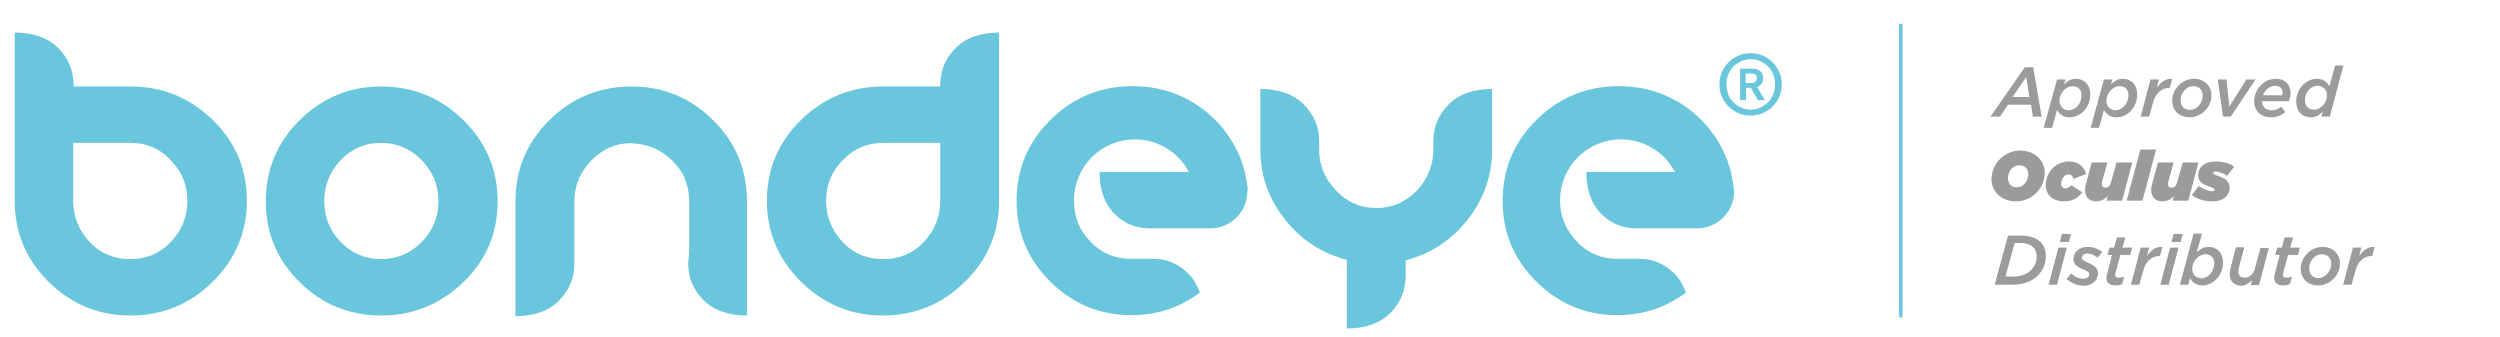
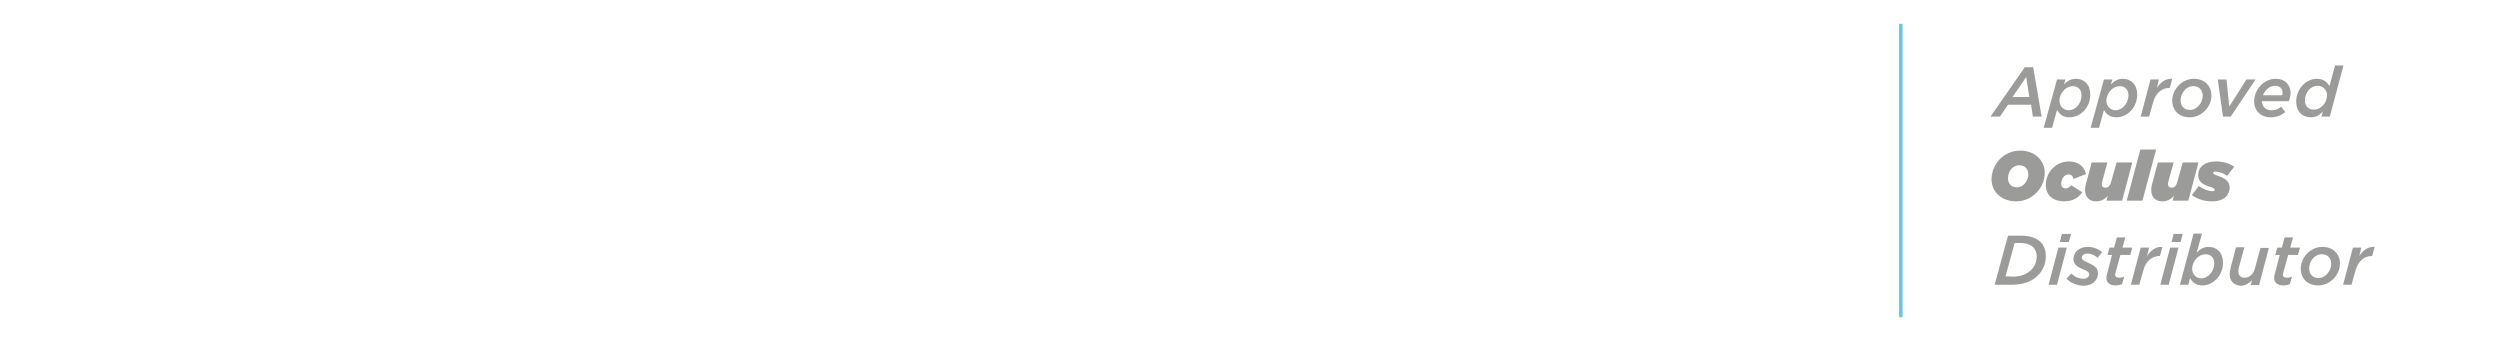
<svg xmlns="http://www.w3.org/2000/svg" xml:space="preserve" id="Layer_1" x="0" y="0" style="enable-background:new 0 0 713.9 96.3" version="1.1" viewBox="0 0 713.9 96.3">
  <style>.st0{fill:#69c6dd}.st1{fill:#9b9b9a}</style>
-   <path d="M37.3 90.1c-9.1 0-16.9-3.2-23.4-9.6S4.2 66.3 4.2 57.3v-48c5.3 0 9.5 1.5 12.4 4.4S21 20.1 21 24.2v.5h16.3c9.1 0 16.9 3.2 23.4 9.5s9.8 14 9.8 23.1c0 9-3.3 16.8-9.8 23.2-6.5 6.4-14.3 9.6-23.4 9.6m0-49.3H20.9v16.5c0 4.5 1.6 8.5 4.7 11.8s7 4.9 11.6 4.9 8.4-1.6 11.6-4.9c3.1-3.3 4.7-7.2 4.7-11.8 0-4.5-1.6-8.4-4.8-11.6-3-3.3-6.9-4.9-11.4-4.9M228.8 80.5c-6.5-6.4-9.8-14.1-9.8-23.2s3.3-16.8 9.8-23.1 14.3-9.5 23.4-9.5h16.3v-.5c0-4.1 1.5-7.6 4.4-10.5s7.1-4.4 12.4-4.4v48c0 9-3.2 16.8-9.8 23.2-6.5 6.4-14.3 9.6-23.4 9.6-9 0-16.8-3.2-23.3-9.6m11.9-34.8c-3.2 3.2-4.8 7.1-4.8 11.6s1.6 8.5 4.7 11.8 7 4.9 11.6 4.9 8.5-1.6 11.6-4.9c3.1-3.3 4.7-7.2 4.7-11.8V40.8h-16.3c-4.5 0-8.3 1.6-11.5 4.9M108.9 90.1c-9.1 0-16.9-3.2-23.3-9.5-6.5-6.4-9.7-14.1-9.7-23.1s3.2-16.8 9.7-23.2 14.2-9.6 23.3-9.6 16.9 3.2 23.4 9.6c6.5 6.4 9.8 14.1 9.8 23.2s-3.2 16.7-9.8 23.1c-6.6 6.3-14.4 9.5-23.4 9.5m0-49.3c-4.6 0-8.4 1.6-11.6 4.9-3.1 3.3-4.7 7.2-4.7 11.8 0 4.5 1.6 8.4 4.7 11.6s7 4.9 11.5 4.9 8.4-1.6 11.6-4.9c3.2-3.2 4.8-7.1 4.8-11.6 0-4.6-1.6-8.5-4.8-11.8-3.2-3.2-7-4.9-11.5-4.9M196.8 71.9V57.5c0-1.1-.1-2.2-.3-3.3-.3-1.5-.8-3-1.5-4.4-.2-.4-.4-.8-.7-1.1-.7-1.1-1.6-2.1-2.5-3-1.4-1.4-3-2.5-4.8-3.3-.5-.2-1-.4-1.6-.6-1.2-.4-2.6-.7-3.9-.8-.4 0-.8 0-1.1-.1-4.5-.1-8.4 1.7-11.6 5-3.2 3.3-4.8 7.2-4.8 11.7v17.8c0 4-1.5 7.5-4.4 10.5-2.9 2.9-7.1 4.4-12.4 4.4V57.5c0-9.1 3.2-16.8 9.7-23.2s14.3-9.6 23.4-9.6c9.1 0 16.9 3.2 23.3 9.6 6.5 6.4 9.7 14.1 9.7 23.2v32.6c-5.3 0-9.5-1.5-12.4-4.4s-4.4-6.4-4.4-10.5l.3-3.3zM495.1 53.9c0-.3 0-.5-.1-.8-.2-1.3-.4-2.6-.7-3.9-3.4-13.5-15.3-23.7-29.6-24.5-.9-.1-1.9-.1-2.8-.1-9 .1-16.7 3.3-23.1 9.6-6.5 6.4-9.7 14.1-9.7 23.2 0 9 3.2 16.7 9.7 23.1 6.4 6.3 14.1 9.5 23.1 9.5 7.3 0 13.8-2.2 19.5-6.4-.7-2.2-1.8-4-3.3-5.5-2.8-2.8-6.2-4.2-10-4.2H461.8c-4.5 0-8.4-1.6-11.5-4.9s-4.8-7.1-4.8-11.6V57c.1-9.5 7.8-17.2 17.4-17.2 5.8 0 11 2.9 14.1 7.2.5.7.9 1.4 1.3 2.1H453c0 5.1 1.4 9.1 4.2 11.9 2.8 2.8 6.1 4.2 10 4.2h17.7c4.1-.1 7.7-2.6 9.3-6.1.7-1.4 1-3 1-4.6 0-.1-.1-.4-.1-.6M356.3 53.9c0-.3 0-.5-.1-.8-.2-1.3-.4-2.6-.7-3.9-3.4-13.5-15.3-23.7-29.6-24.5-.9-.1-1.9-.1-2.8-.1-9 .1-16.7 3.3-23.1 9.6-6.5 6.4-9.7 14.1-9.7 23.2 0 9 3.2 16.7 9.7 23.1 6.4 6.3 14.1 9.5 23.1 9.5 7.4 0 13.8-2.2 19.5-6.4-.7-2.2-1.8-4-3.3-5.5-2.8-2.8-6.1-4.2-10.1-4.2H322.9c-4.5 0-8.4-1.6-11.5-4.9-3.2-3.2-4.7-7.1-4.7-11.6V57c.1-9.5 7.8-17.2 17.4-17.2 5.8 0 11 2.9 14.1 7.2.5.7.9 1.4 1.3 2.1H314c0 5.1 1.4 9.1 4.2 11.9 2.8 2.8 6.1 4.2 10 4.2h17.7c4.1-.1 7.7-2.6 9.3-6.1.7-1.4 1-3 1-4.6.1-.1.1-.4.1-.6M413.7 29.8c-2.9 2.9-4.4 6.4-4.4 10.5v2.4c0 4.5-1.6 8.4-4.7 11.7-3.2 3.3-7 5-11.5 5s-8.4-1.6-11.6-5-4.8-7.2-4.8-11.7v-2.4c0-4.1-1.5-7.5-4.4-10.5-2.9-2.9-7.1-4.4-12.4-4.4v17.2c0 7.5 2.3 14.1 7 20 4.6 5.9 10.5 9.7 17.7 11.6v19.6c5.3 0 9.5-1.5 12.4-4.4s4.4-6.4 4.4-10.5v-4.6h.1c7.2-1.9 13.1-5.8 17.7-11.7s6.9-12.6 6.9-20V25.4c-5.4 0-9.5 1.5-12.4 4.4M500.2 23.7c.5 0 .9-.1 1.1-.4s.4-.6.4-1-.1-.8-.4-1-.7-.3-1.2-.3h-1.6v2.7h1.7zm-3.4-4.1h3.5c.6 0 1 .1 1.4.2.4.2.7.4 1 .6s.5.5.6.9c.1.3.2.6.2.9 0 .6-.1 1.1-.4 1.6s-.7.8-1.3 1.1l2.2 3.7h-2l-2-3.5h-1.4v3.5h-1.7v-9h-.1zm3.1 11.7c1 0 1.9-.2 2.8-.6.8-.4 1.6-.9 2.2-1.5s1.1-1.4 1.5-2.3c.3-.9.5-1.8.5-2.8s-.2-1.9-.5-2.8-.8-1.6-1.5-2.3-1.3-1.1-2.2-1.5c-.8-.4-1.8-.6-2.7-.6-1 0-1.9.2-2.8.6-.8.4-1.6.9-2.2 1.5s-1.1 1.4-1.5 2.3c-.3.9-.5 1.8-.5 2.8s.2 1.9.5 2.8.8 1.6 1.5 2.3 1.3 1.1 2.2 1.5c.8.4 1.7.6 2.7.6m0 1.7c-1.2 0-2.4-.2-3.5-.7-1.1-.5-2-1.1-2.8-1.9s-1.4-1.7-1.9-2.8c-.5-1.1-.7-2.2-.7-3.5 0-1.2.2-2.4.7-3.5s1.1-2 1.9-2.8 1.7-1.4 2.8-1.9c1.1-.5 2.2-.7 3.5-.7 1.2 0 2.4.2 3.5.7s2 1.1 2.8 1.9 1.4 1.7 1.9 2.8c.5 1.1.7 2.2.7 3.5 0 1.2-.2 2.4-.7 3.5s-1.1 2-1.9 2.8-1.7 1.4-2.8 1.9c-1.1.4-2.3.7-3.5.7" class="st0" />
  <path d="M578.2 19.2h2.4l2.4 14.1h-2.5l-.5-3.4h-6.6l-2.3 3.4h-2.7l9.8-14.1zm1.3 8.5-.9-5.7-3.9 5.7h4.8zM587.4 22.7h2.4l-.4 1.4c1-1 2-1.6 3.4-1.6 2.4 0 4.1 1.7 4.1 4.5 0 3.7-2.8 6.5-5.9 6.5-1.9 0-2.9-.9-3.6-2.1l-1.4 5.1h-2.4l3.8-13.8zm7 4.5c0-1.6-1-2.6-2.5-2.6-1.9 0-3.8 1.9-3.8 4.2 0 1.5 1.1 2.7 2.7 2.7 2-.1 3.6-2 3.6-4.3zM600.8 22.7h2.4l-.4 1.4c1-1 2-1.6 3.4-1.6 2.4 0 4.1 1.7 4.1 4.5 0 3.7-2.8 6.5-5.9 6.5-1.9 0-2.9-.9-3.6-2.1l-1.4 5.1H597l3.8-13.8zm7 4.5c0-1.6-1-2.6-2.5-2.6-1.9 0-3.8 1.9-3.8 4.2 0 1.5 1.1 2.7 2.7 2.7 1.9-.1 3.6-2 3.6-4.3zM614.1 22.7h2.4l-.6 2.4c1.2-1.7 2.5-2.7 4.4-2.6l-.7 2.6h-.1c-2.1 0-4 1.4-4.7 4.3l-1.1 3.9h-2.4l2.8-10.6zM620.3 28.7c0-3.2 2.8-6.2 6.2-6.2 3 0 5 2 5 4.8 0 3.2-2.8 6.2-6.2 6.2-3.1 0-5-2-5-4.8zm8.7-1.3c0-1.8-1.1-2.8-2.7-2.8-2.1 0-3.6 2.1-3.6 4 0 1.8 1.1 2.8 2.7 2.8 2 0 3.6-2.1 3.6-4zM633.3 22.7h2.5l.8 7.7 4.9-7.7h2.6L637 33.3h-2.2l-1.5-10.6zM648.7 31.5c1 0 1.8-.3 2.7-1l1.2 1.5c-1 .8-2.3 1.5-4.1 1.5-2.9 0-4.8-1.8-4.8-4.6 0-3.1 2.5-6.4 6.2-6.4 2.7 0 4.2 1.8 4.2 4.1 0 .7-.2 1.5-.5 2.3h-7.7c.1 1.5 1 2.6 2.8 2.6zm3-4.3c.1-.2.1-.4.1-.7 0-1.1-.6-2-2.1-2-1.6 0-2.9 1.2-3.5 2.7h5.5zM655.7 29c0-3.7 2.9-6.5 5.9-6.5 1.9 0 2.9.9 3.6 2.1l1.6-5.9h2.4l-3.9 14.6h-2.4l.4-1.4c-1 1-2 1.6-3.4 1.6-2.5 0-4.2-1.7-4.2-4.5zm8.8-1.8c0-1.5-1.1-2.7-2.7-2.7-2 0-3.6 1.9-3.6 4.2 0 1.6 1 2.6 2.5 2.6 1.9.1 3.8-1.8 3.8-4.1zM568.7 51.2c0-4.3 3.5-8.2 8.2-8.2 4.1 0 7 2.8 7 6.3 0 4.3-3.5 8.2-8.2 8.2-4.1 0-7-2.7-7-6.3zm10.5-1.4c0-1.5-.9-2.6-2.6-2.6-2 0-3.2 1.9-3.2 3.7 0 1.5.9 2.6 2.6 2.6 2-.1 3.2-2 3.2-3.7zM584.2 52.9c0-3.8 2.9-6.8 6.7-6.8 2.6 0 4.3 1.5 4.8 3.6l-3.6 1.4c-.2-.9-.7-1.3-1.4-1.3-1.3 0-2.1 1.4-2.1 2.7 0 .8.5 1.3 1.2 1.3.6 0 1.1-.3 1.7-.9l3.1 2c-1.1 1.6-2.7 2.6-5.2 2.6-3 0-5.2-1.7-5.2-4.6zM595.4 54.2c0-.6.1-1.2.3-1.8l1.6-6h4.5l-1.5 5.4c-.1.3-.1.6-.1.8 0 .6.3 1 1 1 .9 0 1.4-.6 1.7-1.8l1.5-5.4h4.5L606 57.3h-4.5l.4-1.4c-.7.9-1.9 1.6-3.3 1.6-2.1 0-3.2-1.3-3.2-3.3zM611.2 42.7h4.5l-3.9 14.6h-4.5l3.9-14.6zM614.3 54.2c0-.6.1-1.2.3-1.8l1.6-6h4.5l-1.5 5.4c-.1.3-.1.6-.1.8 0 .6.3 1 1 1 .9 0 1.4-.6 1.7-1.8l1.5-5.4h4.5l-2.9 10.9h-4.5l.4-1.4c-.7.9-1.9 1.6-3.3 1.6-2.1 0-3.2-1.3-3.2-3.3zM625.9 55.7l2-2.6c1 .8 2.7 1.5 3.9 1.5.5 0 .6-.2.6-.4 0-.4-.3-.5-1.7-1-1.8-.6-3-1.4-3-3.2 0-2.2 1.8-3.9 5.1-3.9 2.2 0 4.1.7 5.2 1.5l-2 2.6c-.8-.6-2.2-1.2-3.3-1.2-.5 0-.7.1-.7.4 0 .3.2.4 1.6.9 1.7.6 3.1 1.4 3.1 3.3 0 1.8-1.3 3.9-5 3.9-2.5 0-4.5-.8-5.8-1.8zM573.4 67.3h3.8c2.6 0 4.3.7 5.5 1.8 1 1 1.5 2.4 1.5 4.1 0 2.1-.8 4-2.3 5.5-1.7 1.7-4.2 2.6-7.3 2.6h-5l3.8-14zm1.5 11.7c2.1 0 3.9-.7 5.1-1.9 1-1 1.6-2.3 1.6-3.9 0-1.1-.4-2-1-2.6-.7-.7-1.9-1.2-3.6-1.2h-1.7l-2.6 9.5 2.2.1zM587.8 70.7h2.4l-2.8 10.6H585l2.8-10.6zm1-3.9h2.6l-.6 2.3h-2.6l.6-2.3zM590.1 79.6l1.4-1.5c1.1 1.1 2.3 1.5 3.4 1.5 1 0 1.7-.5 1.7-1.3 0-.5-.5-.9-1.5-1.3-1.8-.7-3-1.4-3-3 0-2 1.6-3.5 4.1-3.5 1.7 0 3.2.7 4.1 1.5l-1.3 1.6c-1-.8-1.9-1.2-2.9-1.2s-1.6.5-1.6 1.2c0 .5.5.9 1.7 1.4 1.6.7 2.9 1.4 2.9 3 0 2.2-1.8 3.6-4.2 3.6-1.7-.1-3.5-.7-4.8-2zM601.5 79.4c0-.4.1-.8.2-1.2l1.4-5.4h-1.3l.6-2.1h1.3l.8-2.9h2.4l-.8 2.9h2.8l-.6 2.1h-2.8l-1.4 5.1c0 .2-.1.4-.1.6 0 .5.4.8 1.1.8.5 0 1-.1 1.5-.3l-.6 2.1c-.6.3-1.2.4-2 .4-1.6 0-2.5-.9-2.5-2.1zM611.3 70.7h2.4l-.6 2.4c1.2-1.7 2.5-2.7 4.4-2.6l-.7 2.6h-.1c-2.1 0-4 1.4-4.7 4.3l-1.1 3.9h-2.4l2.8-10.6zM619.7 70.7h2.4l-2.8 10.6h-2.4l2.8-10.6zm1-3.9h2.6l-.6 2.3h-2.6l.6-2.3zM625.4 79.4l-.5 1.9h-2.4l3.9-14.6h2.4l-1.5 5.4c1-1 2-1.6 3.4-1.6 2.4 0 4.1 1.7 4.1 4.5 0 3.7-2.8 6.5-5.9 6.5-1.8 0-2.9-.9-3.5-2.1zm6.9-4.2c0-1.6-1-2.6-2.5-2.6-1.9 0-3.8 1.9-3.8 4.2 0 1.5 1.1 2.7 2.7 2.7 1.9-.1 3.6-2 3.6-4.3zM636.7 78.3c0-.6.2-1.2.3-1.9l1.5-5.8h2.4l-1.6 5.9c-.1.3-.1.8-.1 1.1 0 1.1.7 1.7 1.8 1.7 1.4 0 2.5-1.1 2.9-2.6l1.6-5.9h2.4l-2.8 10.6h-2.4l.4-1.4c-.8.8-1.9 1.6-3.2 1.6-1.9-.1-3.2-1.3-3.2-3.3zM649.4 79.4c0-.4.1-.8.2-1.2l1.4-5.4h-1.3l.6-2.1h1.3l.8-2.9h2.4l-.8 2.9h2.8l-.6 2.1h-2.8l-1.4 5.1c0 .2-.1.4-.1.6 0 .5.4.8 1.1.8.5 0 1-.1 1.5-.3l-.6 2.1c-.6.3-1.2.4-2 .4-1.6 0-2.5-.9-2.5-2.1zM657 76.7c0-3.2 2.8-6.2 6.2-6.2 3 0 5 2 5 4.8 0 3.2-2.8 6.2-6.2 6.2-3.1 0-5-2-5-4.8zm8.7-1.3c0-1.8-1.1-2.8-2.7-2.8-2.1 0-3.6 2.1-3.6 4 0 1.8 1.1 2.8 2.7 2.8 2 0 3.6-2.1 3.6-4zM671.9 70.7h2.4l-.6 2.4c1.2-1.7 2.5-2.7 4.4-2.6l-.7 2.6h-.1c-2.1 0-4 1.4-4.7 4.3l-1.1 3.9h-2.4l2.8-10.6z" class="st1" />
  <path d="M542.8 6.8v83.8" style="fill:none;stroke:#69c6dd;stroke-miterlimit:10" />
</svg>